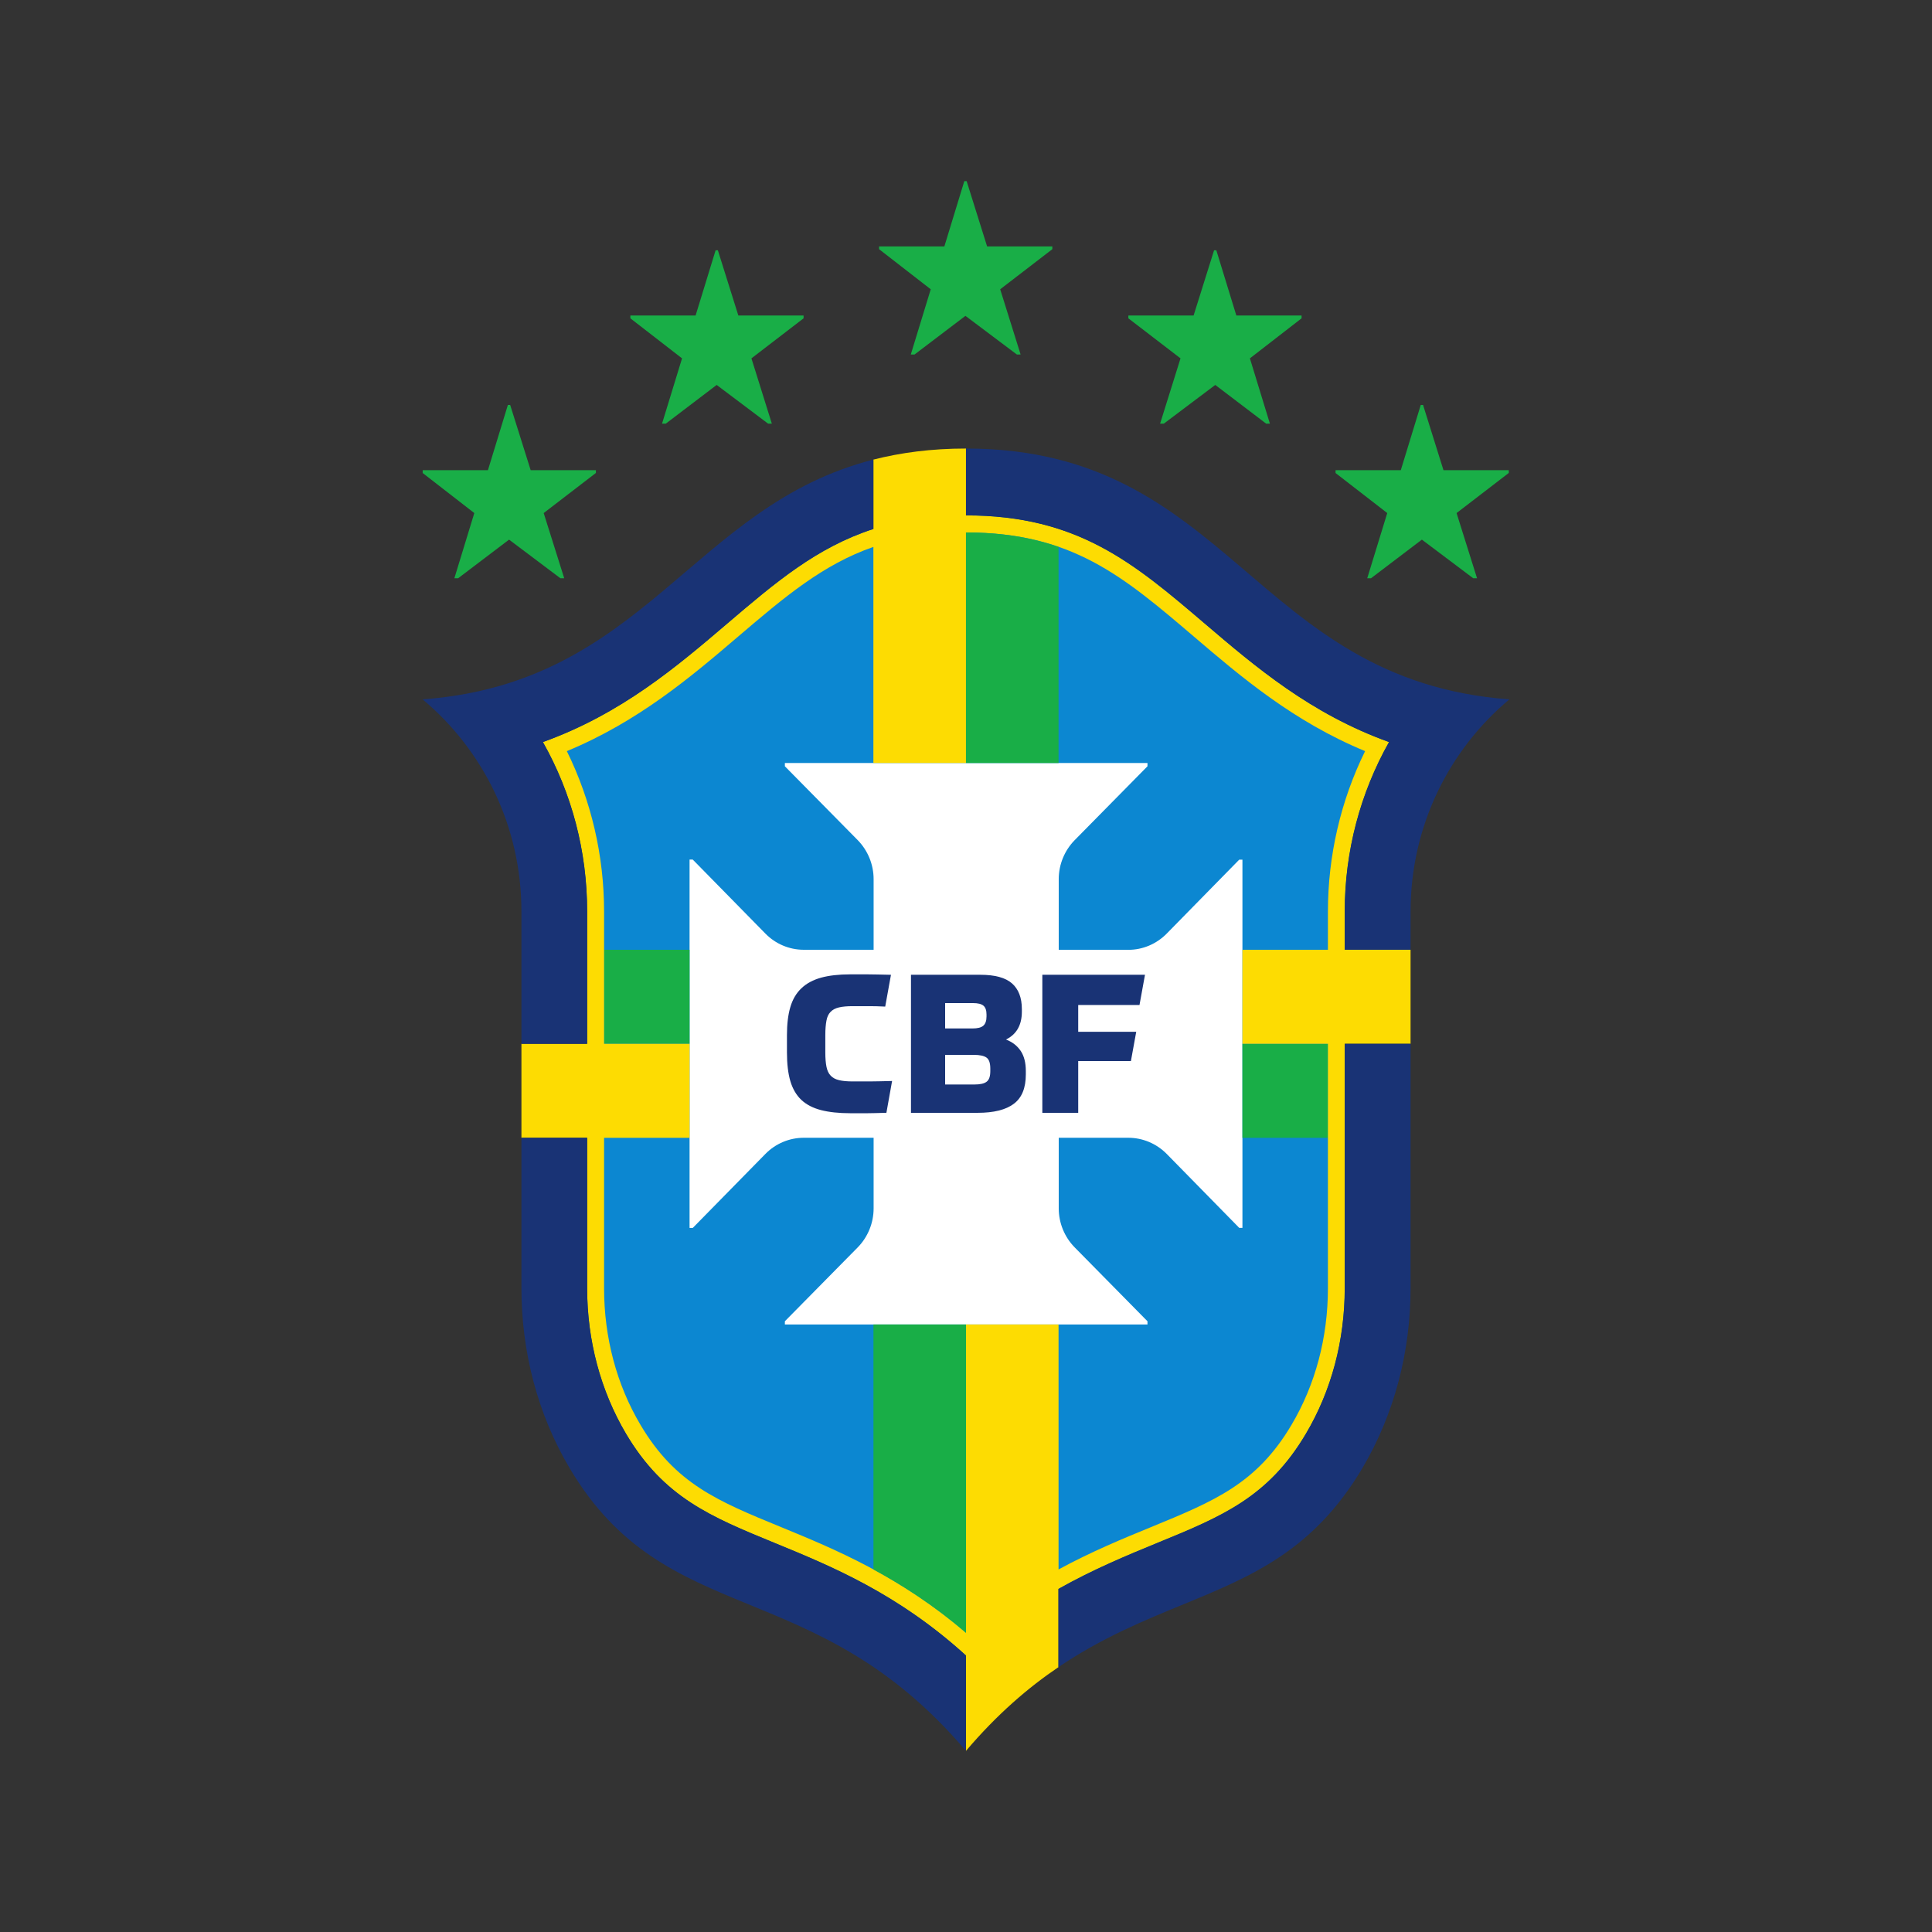
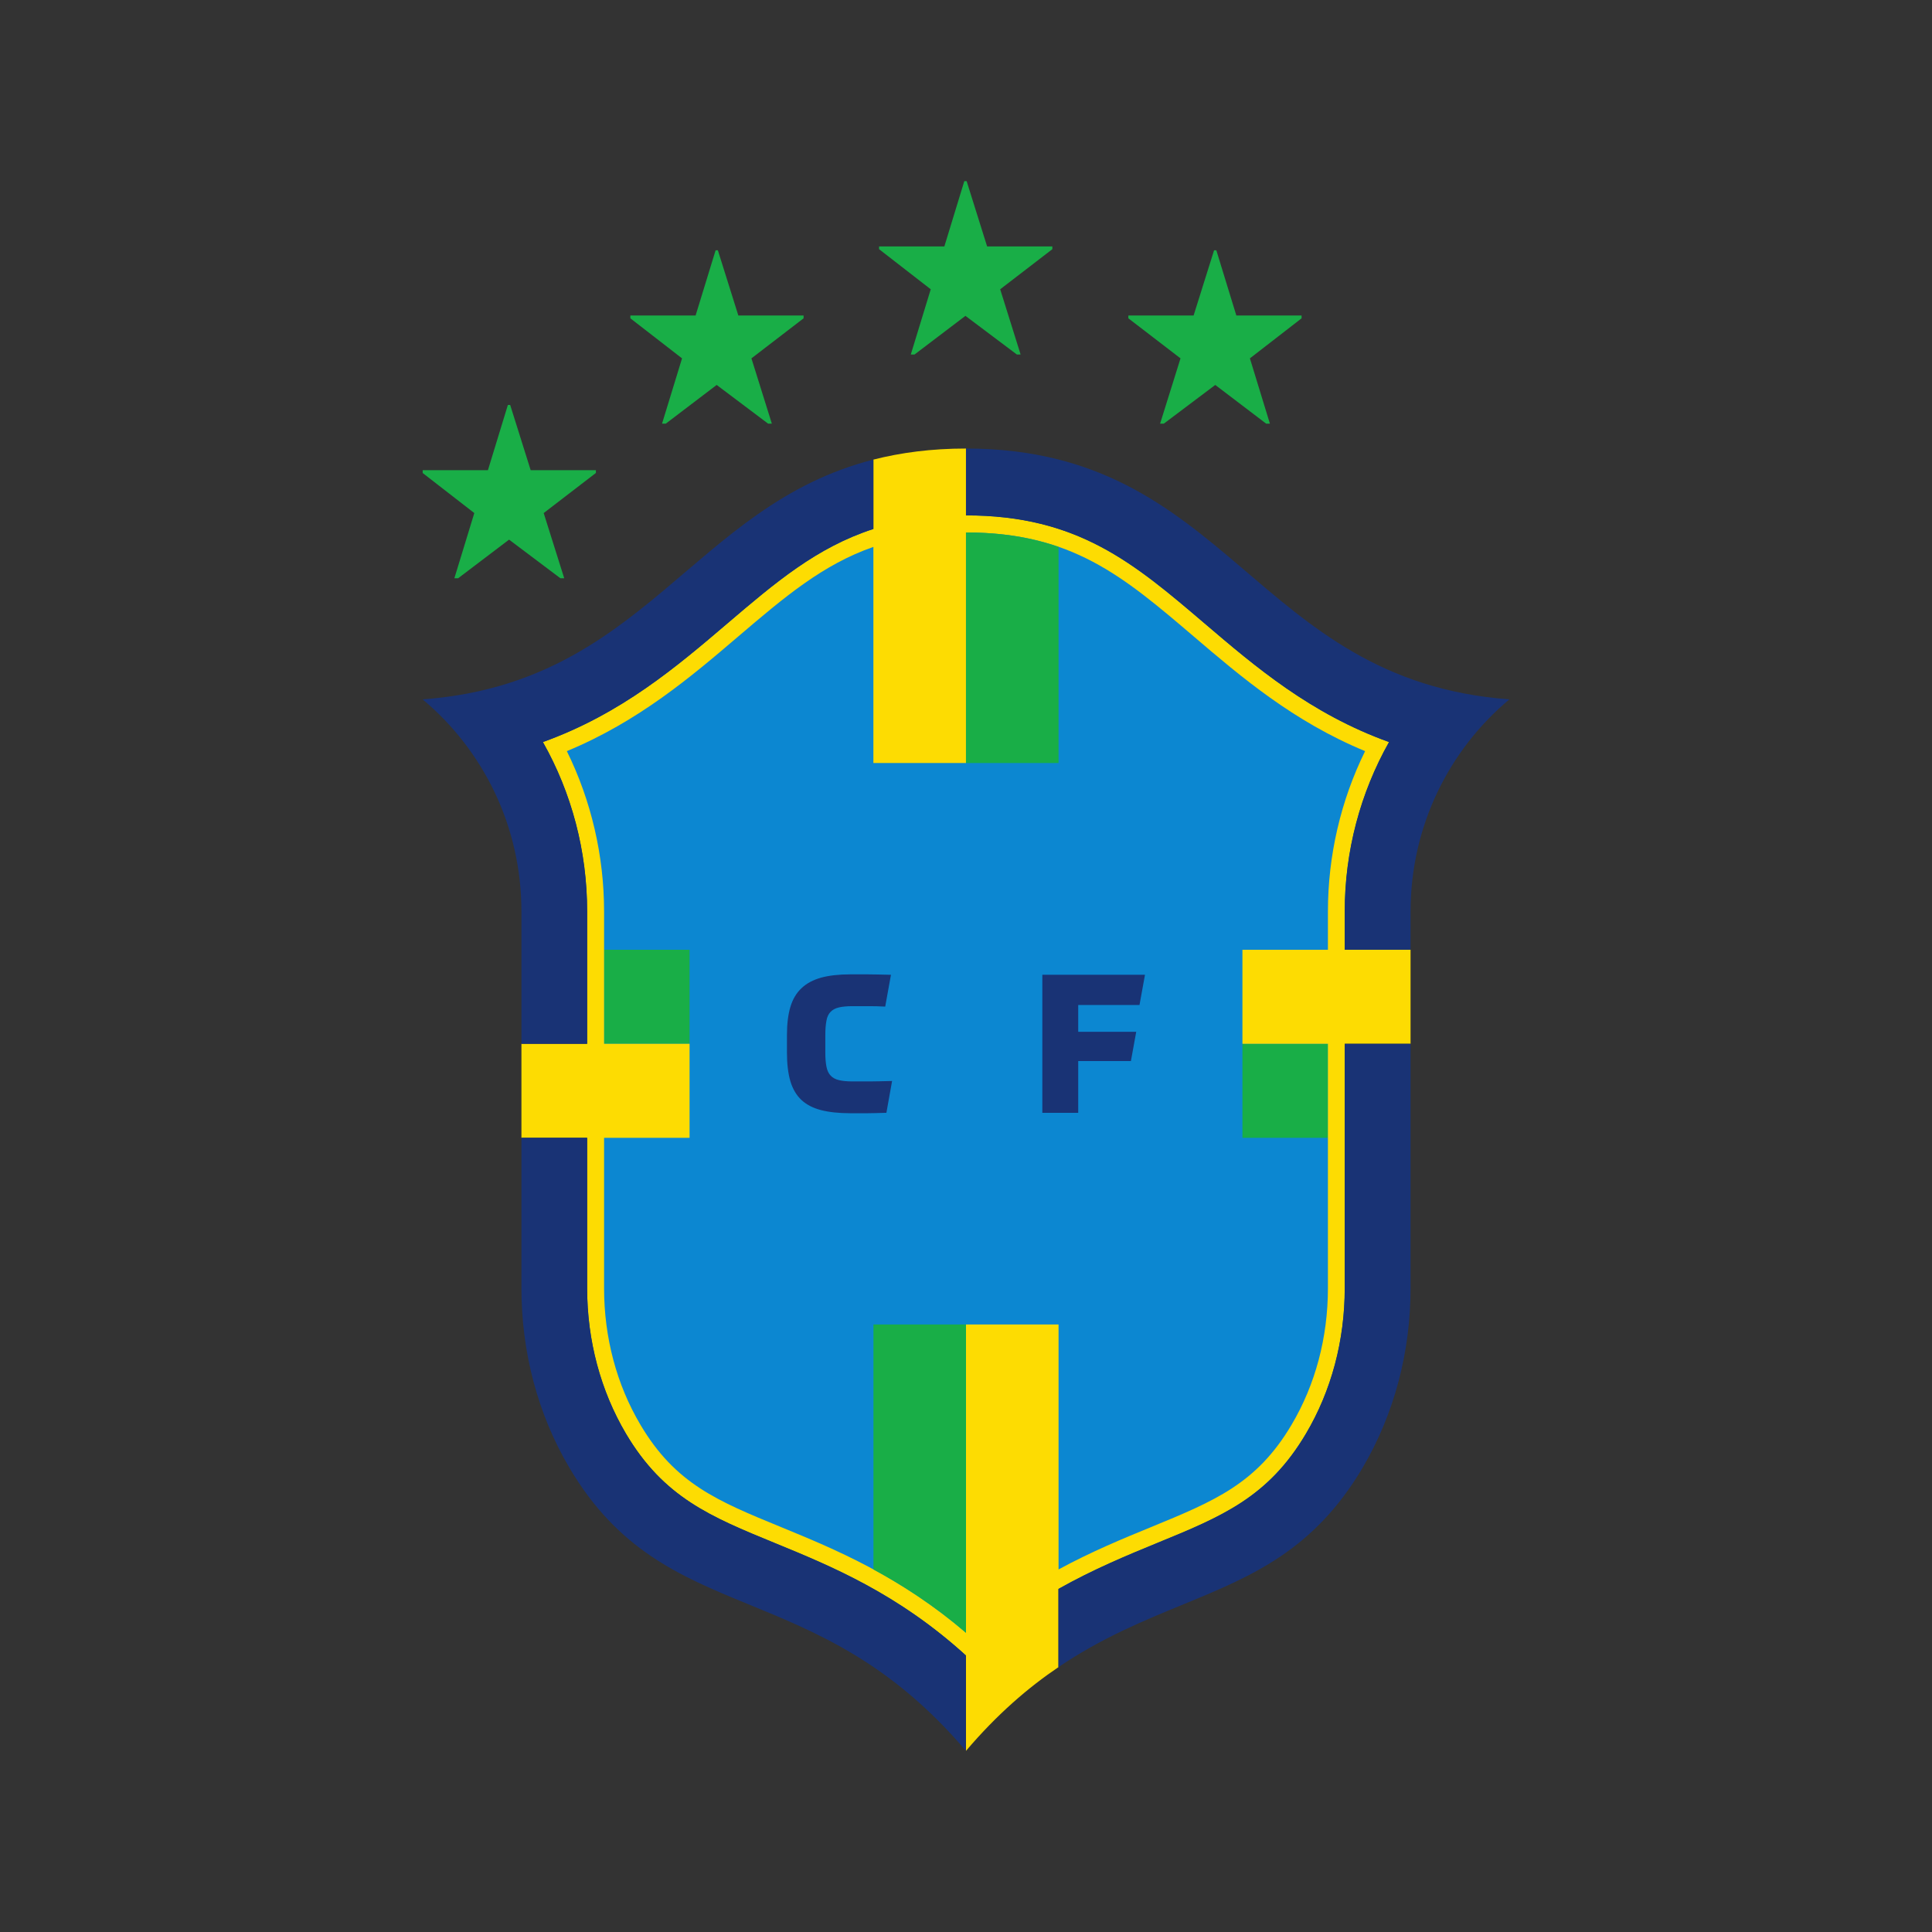
<svg xmlns="http://www.w3.org/2000/svg" width="160" height="160" viewBox="0 0 160 160" fill="none">
  <rect x="0" y="0" width="160" height="160" fill="#333333" stroke="none" />
  <path fill-rule="evenodd" clip-rule="evenodd" d="M84.523 29.359L82.831 23.957L87.151 20.636V20.407H81.748L80.052 15H79.86L78.208 20.407H72.8V20.636L77.08 23.957L75.428 29.359H75.737L79.953 26.158L84.214 29.359H84.523Z" fill="#19AE47" />
  <path fill-rule="evenodd" clip-rule="evenodd" d="M63.921 35.085L62.23 29.678L66.549 26.362V26.128H61.146L59.45 20.726H59.264L57.607 26.128H52.204V26.362L56.484 29.678L54.827 35.085H55.136L59.352 31.879L63.612 35.085H63.921Z" fill="#19AE47" />
  <path fill-rule="evenodd" clip-rule="evenodd" d="M96.074 35.085L97.765 29.678L93.446 26.362V26.128H98.849L100.545 20.726H100.731L102.388 26.128H107.791V26.362L103.511 29.678L105.168 35.085H104.859L100.643 31.879L96.382 35.085H96.074Z" fill="#19AE47" />
  <path fill-rule="evenodd" clip-rule="evenodd" d="M46.727 47.891L45.026 42.489L49.35 39.168V38.939H43.948L42.251 33.537H42.06L40.408 38.939H35.005V39.173L39.28 42.489L37.628 47.891H37.937L42.158 44.69L46.414 47.891L46.727 47.891Z" fill="#19AE47" />
-   <path fill-rule="evenodd" clip-rule="evenodd" d="M122.323 47.891L120.627 42.489L124.951 39.168V38.939H119.543L117.852 33.537H117.661L116.008 38.939H110.605V39.173L114.886 42.489L113.228 47.891H113.537L117.754 44.69L122.009 47.891L122.323 47.891Z" fill="#19AE47" />
  <path d="M80.002 137.103C74.34 131.965 68.805 129.695 64.176 127.793C58.837 125.602 54.979 124.014 51.846 118.731C49.743 115.186 48.63 111.019 48.63 106.682V75.489C48.63 71.192 47.703 67.06 45.874 63.211C45.59 62.614 45.281 62.031 44.958 61.453C51.454 59.118 56.038 55.21 60.23 51.635C66.093 46.631 70.726 42.678 80.002 42.678C89.249 42.678 94.103 46.81 99.241 51.182L99.761 51.63C103.952 55.205 108.537 59.118 115.033 61.453C112.655 65.671 111.365 70.49 111.365 75.489V106.682C111.365 111.014 110.257 115.181 108.154 118.736C105.173 123.765 101.79 125.338 96.074 127.688L95.804 127.798C91.186 129.7 85.655 131.97 80.002 137.103Z" fill="#0C87D1" />
-   <path d="M102.893 71.192V101.688H102.629L96.618 95.559C95.775 94.708 94.632 94.225 93.441 94.225H87.68V100.075C87.68 101.28 88.156 102.44 88.994 103.296L95.029 109.421V109.689H65V109.421L71.04 103.296C71.874 102.44 72.349 101.28 72.349 100.075V94.225H66.564C65.373 94.225 64.225 94.708 63.387 95.564L57.371 101.693H57.107V71.187H57.371L63.387 77.316C64.225 78.173 65.373 78.656 66.564 78.656H72.349V72.805C72.349 71.6 71.874 70.44 71.04 69.584L65 63.46V63.191H95.029V63.46L88.994 69.584C88.156 70.44 87.68 71.6 87.68 72.805V78.661H93.441C94.632 78.661 95.775 78.178 96.618 77.321L102.629 71.192H102.893Z" fill="white" />
  <path d="M68.349 87.165C68.349 87.648 68.383 88.041 68.447 88.355C68.51 88.663 68.623 88.907 68.795 89.082C68.961 89.261 69.192 89.385 69.491 89.455C69.785 89.525 70.163 89.559 70.628 89.559H72.006C72.236 89.559 72.501 89.556 72.795 89.548C73.099 89.545 73.457 89.534 73.879 89.523L73.408 92.157C73.05 92.168 72.746 92.175 72.501 92.182C72.251 92.185 72.031 92.193 71.834 92.193H70.422C69.466 92.193 68.653 92.104 67.991 91.934C67.324 91.76 66.785 91.481 66.368 91.093C65.951 90.7 65.647 90.182 65.456 89.544C65.265 88.897 65.172 88.1 65.172 87.15V85.721C65.172 84.809 65.265 84.033 65.456 83.39C65.647 82.748 65.956 82.23 66.378 81.837C66.794 81.439 67.339 81.15 67.996 80.966C68.653 80.786 69.462 80.692 70.408 80.692H71.834C72.07 80.692 72.344 80.695 72.663 80.703C72.982 80.706 73.354 80.718 73.786 80.728L73.31 83.362C72.805 83.337 72.379 83.326 72.031 83.326H70.614C70.148 83.326 69.765 83.362 69.476 83.431C69.177 83.501 68.947 83.625 68.78 83.804C68.608 83.978 68.496 84.222 68.442 84.531C68.383 84.845 68.349 85.238 68.349 85.721L68.349 87.165Z" fill="#193375" />
-   <path d="M78.272 89.814H80.684C81.169 89.814 81.513 89.739 81.713 89.579C81.915 89.425 82.013 89.136 82.013 88.708V88.499C82.013 88.051 81.915 87.747 81.709 87.593C81.503 87.439 81.145 87.359 80.64 87.359H78.272L78.272 89.814ZM81.699 84.018C81.699 83.674 81.615 83.43 81.444 83.286C81.277 83.142 80.983 83.072 80.576 83.072H78.272V85.173H80.527C80.959 85.173 81.262 85.098 81.439 84.939C81.611 84.785 81.699 84.531 81.699 84.177V84.018ZM75.443 80.727H81.189C82.395 80.727 83.268 80.966 83.807 81.439C84.351 81.917 84.626 82.629 84.626 83.57V83.779C84.626 84.889 84.184 85.661 83.312 86.089C83.841 86.293 84.243 86.607 84.528 87.03C84.812 87.454 84.954 88.006 84.954 88.693V88.982C84.954 90.102 84.626 90.914 83.959 91.412C83.297 91.91 82.297 92.159 80.968 92.159H75.443V80.727Z" fill="#193375" />
  <path d="M94.823 80.727L94.368 83.231H89.293V85.447H94.098L93.657 87.872H89.293V92.159H86.322V80.727H94.823Z" fill="#193375" />
  <path d="M57.106 86.443H50.027V78.656H57.106V86.443Z" fill="#19AE47" />
  <path d="M102.893 86.443H109.978V94.23H102.893V86.443Z" fill="#19AE47" />
  <path d="M109.973 106.682C109.973 110.76 108.934 114.673 106.958 117.999C104.07 122.879 100.579 124.308 95.299 126.478C92.99 127.424 90.401 128.49 87.665 129.974V109.689H79.998V135.221C74.477 130.491 69.084 128.276 64.711 126.478C59.421 124.308 55.93 122.879 53.042 117.999C51.066 114.673 50.027 110.76 50.027 106.682V94.23H57.107V86.443H50.027V75.489C50.027 70.864 48.963 66.303 46.943 62.205C52.885 59.746 57.249 56.031 61.132 52.715C64.985 49.429 68.143 46.751 72.33 45.292V63.191H79.998V44.097C88.759 44.097 93 47.712 98.868 52.715C102.751 56.031 107.11 59.751 113.052 62.205C111.032 66.303 109.973 70.864 109.973 75.489V78.656H102.893V86.443H109.973V106.682ZM116.817 78.656H111.365V75.489C111.365 70.49 112.655 65.671 115.033 61.453C108.536 59.118 103.957 55.21 99.766 51.635C93.902 46.636 89.269 42.683 79.998 42.683V37.146C77.124 37.146 74.605 37.485 72.33 38.062V43.808C67.643 45.327 64.221 48.234 60.234 51.635C56.043 55.21 51.454 59.118 44.962 61.453C47.345 65.671 48.625 70.49 48.625 75.489V86.443H43.183V94.23H48.625V106.682C48.625 111.019 49.743 115.181 51.841 118.731C54.974 124.014 58.832 125.602 64.171 127.788C68.8 129.69 74.335 131.955 79.998 137.103V145C82.581 141.963 85.145 139.762 87.665 138.059V131.582C90.563 129.949 93.323 128.813 95.819 127.788C101.163 125.602 105.026 124.014 108.149 118.731C110.257 115.181 111.365 111.019 111.365 106.682V86.443H116.817V78.656Z" fill="#FDDC02" />
  <path d="M87.665 45.292C85.474 44.53 83.008 44.097 79.998 44.097V63.191H87.665V45.292Z" fill="#19AE47" />
  <path d="M72.335 129.974C74.796 131.308 77.384 132.981 79.998 135.221V109.689H72.335V129.974Z" fill="#19AE47" />
  <path d="M80.002 42.683C89.269 42.683 93.902 46.636 99.766 51.635C103.957 55.21 108.537 59.118 115.033 61.453C112.655 65.671 111.365 70.49 111.365 75.489V78.656H116.817V75.489C116.817 68.414 120.009 62.091 125 57.919C114.39 57.132 108.605 51.944 102.741 46.945C96.873 41.946 90.926 37.146 80.002 37.146H79.998V42.683H80.002Z" fill="#193375" />
  <path d="M48.625 75.489C48.625 70.49 47.345 65.671 44.962 61.454C51.454 59.118 56.043 55.21 60.234 51.635C64.221 48.234 67.643 45.327 72.33 43.808V38.062C57.308 41.896 53.42 56.554 35 57.919C37.495 60.005 39.54 62.629 40.967 65.616C42.389 68.603 43.183 71.949 43.183 75.489V86.443H48.625V75.489Z" fill="#193375" />
  <path d="M64.171 127.788C58.832 125.597 54.974 124.014 51.841 118.731C49.743 115.181 48.625 111.019 48.625 106.682V94.225H43.183V106.682C43.183 111.92 44.511 117.093 47.173 121.584C55.19 135.112 67.417 130.208 79.983 144.985V137.088C74.33 131.95 68.8 129.685 64.171 127.788Z" fill="#193375" />
  <path d="M111.365 106.682C111.365 111.019 110.257 115.181 108.154 118.731C105.026 124.014 101.163 125.602 95.819 127.788C93.323 128.813 90.558 129.954 87.651 131.592V138.069C91.269 135.615 94.794 134.186 98.118 132.817C103.751 130.506 108.816 128.35 112.826 121.584C115.484 117.093 116.817 111.92 116.817 106.682V86.443H111.365V106.682Z" fill="#193375" />
</svg>